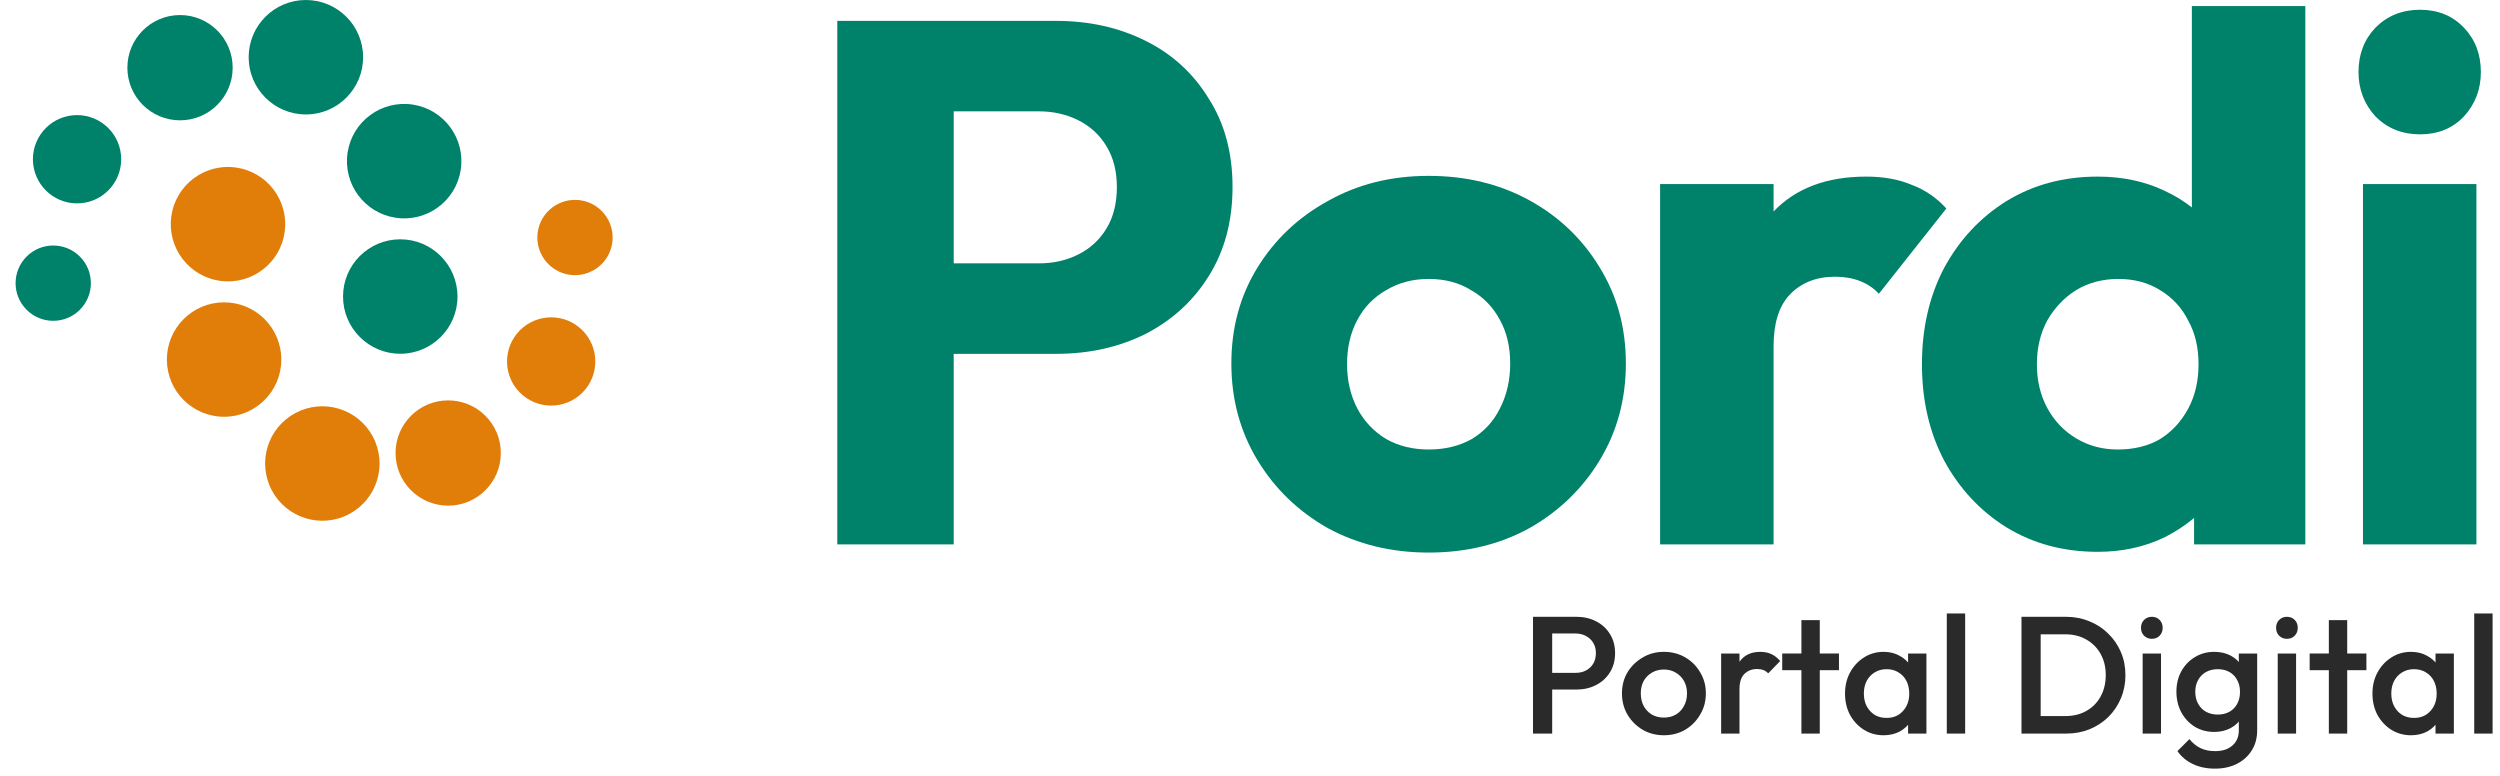
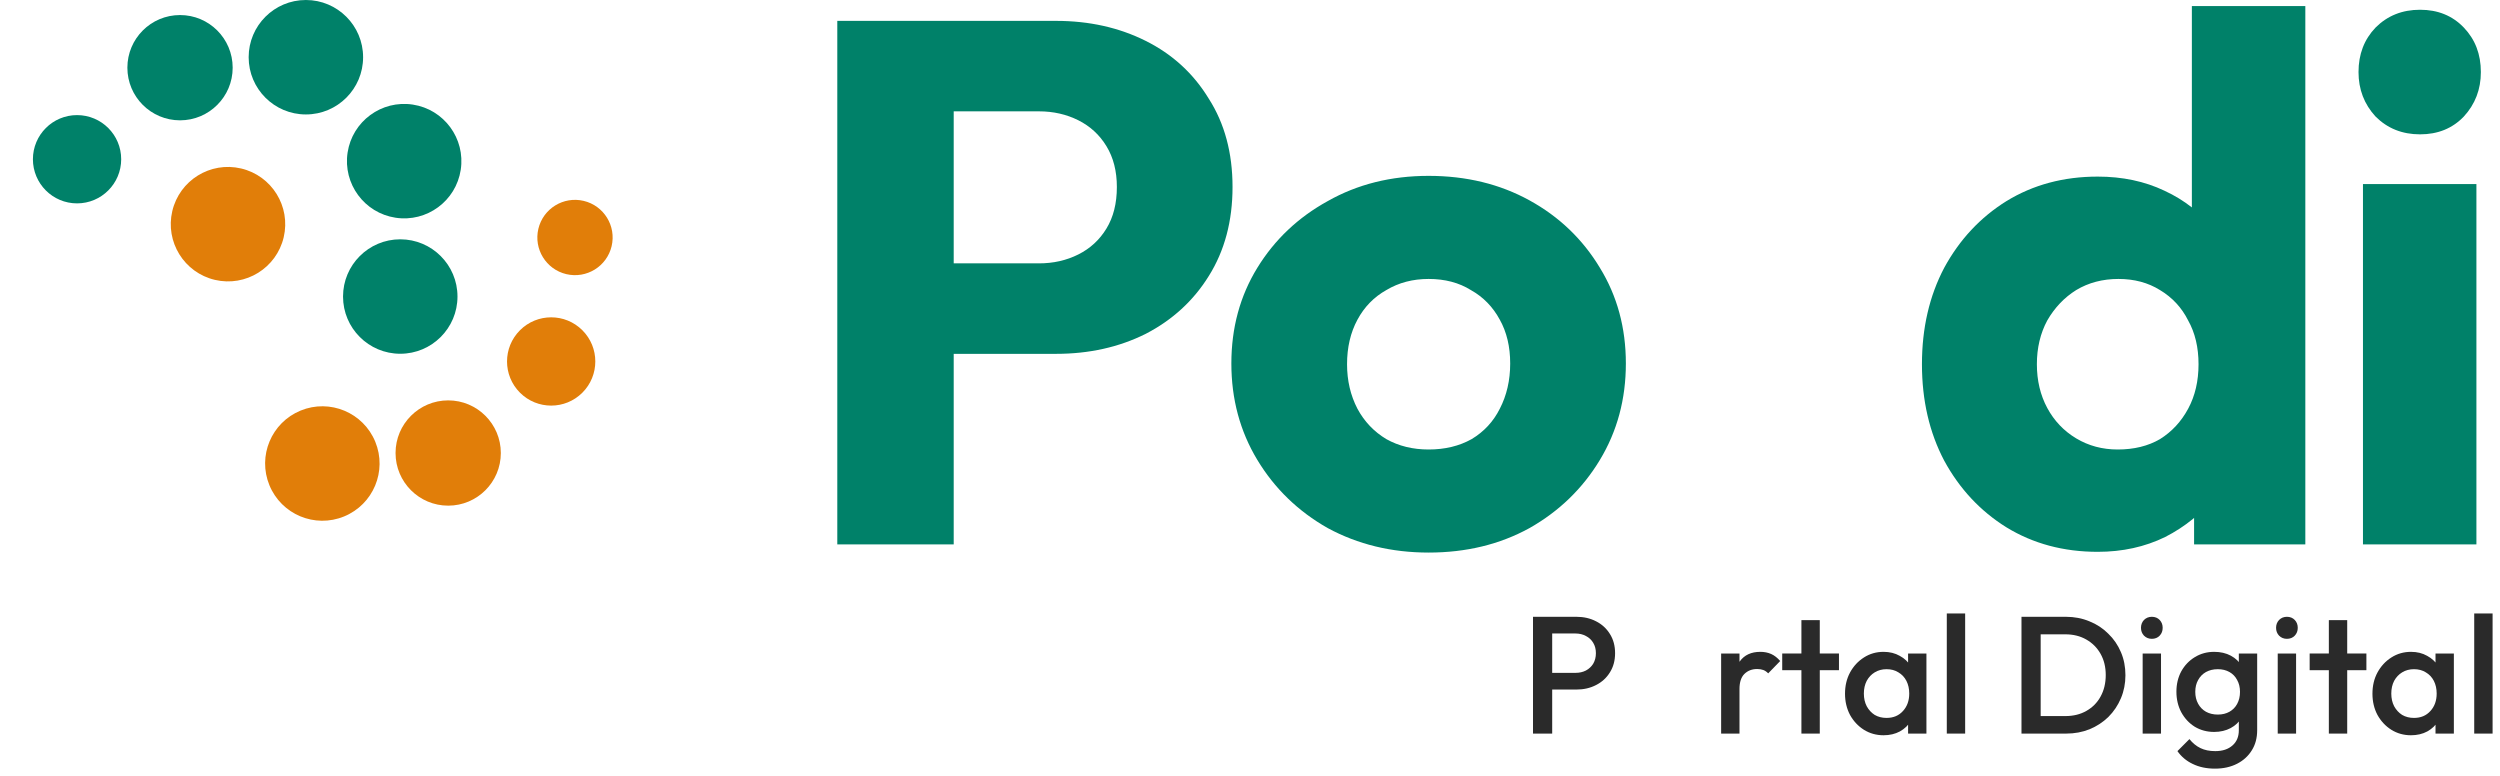
<svg xmlns="http://www.w3.org/2000/svg" width="145" height="45" viewBox="0 0 145 45" fill="none">
  <path d="M23.215 20.518C25.048 20.518 26.534 19.032 26.534 17.199C26.534 15.366 25.048 13.88 23.215 13.88C21.382 13.88 19.896 15.366 19.896 17.199C19.896 19.032 21.382 20.518 23.215 20.518Z" fill="#008169" />
  <path d="M26.723 9.847C26.999 8.035 25.754 6.342 23.942 6.066C22.13 5.79 20.437 7.035 20.161 8.847C19.885 10.659 21.13 12.352 22.942 12.628C24.755 12.904 26.447 11.659 26.723 9.847Z" fill="#008169" />
  <path d="M17.741 6.638C19.574 6.638 21.06 5.152 21.06 3.319C21.06 1.486 19.574 0 17.741 0C15.908 0 14.422 1.486 14.422 3.319C14.422 5.152 15.908 6.638 17.741 6.638Z" fill="#008169" />
  <path d="M10.442 6.979C12.128 6.979 13.495 5.612 13.495 3.926C13.495 2.24 12.128 0.873 10.442 0.873C8.755 0.873 7.388 2.24 7.388 3.926C7.388 5.612 8.755 6.979 10.442 6.979Z" fill="#008169" />
  <path d="M4.469 11.796C5.883 11.796 7.029 10.649 7.029 9.236C7.029 7.822 5.883 6.676 4.469 6.676C3.055 6.676 1.909 7.822 1.909 9.236C1.909 10.649 3.055 11.796 4.469 11.796Z" fill="#008169" />
-   <path d="M4.631 17.967C5.484 17.115 5.484 15.733 4.631 14.88C3.778 14.027 2.396 14.027 1.544 14.88C0.691 15.733 0.691 17.115 1.544 17.967C2.396 18.82 3.778 18.82 4.631 17.967Z" fill="#008169" />
  <path d="M16.455 13.76C16.874 11.976 15.767 10.19 13.982 9.771C12.198 9.352 10.412 10.459 9.993 12.243C9.574 14.028 10.681 15.814 12.465 16.233C14.25 16.652 16.036 15.545 16.455 13.76Z" fill="#E17E09" />
-   <path d="M12.998 24.173C14.831 24.173 16.317 22.687 16.317 20.854C16.317 19.021 14.831 17.535 12.998 17.535C11.165 17.535 9.679 19.021 9.679 20.854C9.679 22.687 11.165 24.173 12.998 24.173Z" fill="#E17E09" />
  <path d="M19.956 29.954C21.652 29.258 22.462 27.32 21.767 25.624C21.071 23.928 19.132 23.117 17.436 23.813C15.74 24.509 14.93 26.448 15.626 28.143C16.321 29.839 18.26 30.65 19.956 29.954Z" fill="#E17E09" />
  <path d="M25.995 29.328C27.681 29.328 29.048 27.961 29.048 26.275C29.048 24.589 27.681 23.222 25.995 23.222C24.309 23.222 22.942 24.589 22.942 26.275C22.942 27.961 24.309 29.328 25.995 29.328Z" fill="#E17E09" />
  <path d="M33.778 22.775C34.778 21.775 34.778 20.154 33.778 19.155C32.779 18.155 31.158 18.155 30.158 19.155C29.158 20.154 29.158 21.775 30.158 22.775C31.158 23.775 32.779 23.775 33.778 22.775Z" fill="#E17E09" />
-   <path d="M35.474 14.279C35.752 13.106 35.026 11.929 33.853 11.651C32.679 11.373 31.503 12.099 31.225 13.272C30.947 14.445 31.673 15.622 32.846 15.9C34.019 16.178 35.196 15.452 35.474 14.279Z" fill="#E17E09" />
+   <path d="M35.474 14.279C35.752 13.106 35.026 11.929 33.853 11.651C32.679 11.373 31.503 12.099 31.225 13.272C30.947 14.445 31.673 15.622 32.846 15.9C34.019 16.178 35.196 15.452 35.474 14.279" fill="#E17E09" />
  <path d="M53.724 20.523V15.275H60.261C61.093 15.275 61.853 15.104 62.541 14.759C63.229 14.415 63.774 13.914 64.175 13.254C64.577 12.595 64.778 11.792 64.778 10.845C64.778 9.928 64.577 9.139 64.175 8.48C63.774 7.82 63.229 7.319 62.541 6.975C61.853 6.631 61.093 6.458 60.261 6.458H53.724V1.211H61.251C63.172 1.211 64.906 1.598 66.455 2.373C68.003 3.147 69.222 4.265 70.111 5.727C71.028 7.161 71.487 8.867 71.487 10.845C71.487 12.824 71.028 14.544 70.111 16.007C69.222 17.44 68.003 18.559 66.455 19.361C64.906 20.136 63.172 20.523 61.251 20.523H53.724ZM48.563 31.576V1.211H55.315V31.576H48.563Z" fill="#008169" />
  <path d="M82.86 32.049C80.709 32.049 78.76 31.576 77.01 30.63C75.29 29.655 73.928 28.336 72.924 26.673C71.921 25.01 71.419 23.146 71.419 21.082C71.419 19.017 71.921 17.168 72.924 15.534C73.928 13.899 75.29 12.609 77.01 11.663C78.731 10.688 80.681 10.2 82.86 10.2C85.039 10.2 86.989 10.674 88.709 11.62C90.43 12.566 91.792 13.87 92.795 15.534C93.799 17.168 94.3 19.017 94.3 21.082C94.3 23.146 93.799 25.01 92.795 26.673C91.792 28.336 90.43 29.655 88.709 30.63C86.989 31.576 85.039 32.049 82.86 32.049ZM82.86 26.071C83.806 26.071 84.638 25.87 85.354 25.469C86.071 25.039 86.616 24.451 86.989 23.706C87.39 22.931 87.591 22.057 87.591 21.082C87.591 20.107 87.39 19.261 86.989 18.544C86.587 17.799 86.028 17.225 85.311 16.824C84.623 16.394 83.806 16.179 82.86 16.179C81.942 16.179 81.125 16.394 80.408 16.824C79.691 17.225 79.132 17.799 78.731 18.544C78.329 19.29 78.129 20.15 78.129 21.125C78.129 22.071 78.329 22.931 78.731 23.706C79.132 24.451 79.691 25.039 80.408 25.469C81.125 25.87 81.942 26.071 82.86 26.071Z" fill="#008169" />
-   <path d="M96.286 31.576V10.674H102.867V31.576H96.286ZM102.867 20.093L100.114 17.942C100.659 15.505 101.577 13.613 102.867 12.265C104.157 10.917 105.949 10.243 108.243 10.243C109.247 10.243 110.121 10.401 110.867 10.716C111.641 11.003 112.315 11.462 112.888 12.093L108.974 17.039C108.688 16.724 108.329 16.48 107.899 16.308C107.469 16.136 106.981 16.05 106.437 16.05C105.347 16.05 104.473 16.394 103.813 17.082C103.182 17.741 102.867 18.745 102.867 20.093Z" fill="#008169" />
  <path d="M121.666 32.006C119.687 32.006 117.924 31.533 116.376 30.587C114.856 29.641 113.652 28.351 112.763 26.716C111.903 25.082 111.473 23.218 111.473 21.125C111.473 19.032 111.903 17.168 112.763 15.534C113.652 13.899 114.856 12.609 116.376 11.663C117.924 10.716 119.687 10.243 121.666 10.243C123.1 10.243 124.39 10.516 125.537 11.061C126.712 11.605 127.673 12.365 128.418 13.34C129.193 14.286 129.623 15.376 129.709 16.609V25.426C129.623 26.659 129.207 27.777 128.461 28.781C127.716 29.756 126.755 30.544 125.58 31.146C124.404 31.72 123.1 32.006 121.666 32.006ZM122.827 26.071C123.773 26.071 124.591 25.87 125.279 25.469C125.967 25.039 126.512 24.451 126.913 23.706C127.315 22.96 127.515 22.1 127.515 21.125C127.515 20.15 127.315 19.304 126.913 18.587C126.54 17.842 125.996 17.254 125.279 16.824C124.591 16.394 123.788 16.179 122.87 16.179C121.953 16.179 121.135 16.394 120.419 16.824C119.73 17.254 119.171 17.842 118.741 18.587C118.34 19.333 118.139 20.179 118.139 21.125C118.139 22.071 118.34 22.917 118.741 23.663C119.143 24.408 119.702 24.996 120.419 25.426C121.135 25.856 121.938 26.071 122.827 26.071ZM133.709 31.576H127.257V25.942L128.246 20.867L127.128 15.792V0.351H133.709V31.576Z" fill="#008169" />
  <path d="M137.052 31.576V10.674H143.632V31.576H137.052ZM140.363 7.792C139.331 7.792 138.471 7.448 137.783 6.76C137.123 6.043 136.794 5.183 136.794 4.179C136.794 3.147 137.123 2.287 137.783 1.598C138.471 0.91 139.331 0.566 140.363 0.566C141.396 0.566 142.242 0.91 142.901 1.598C143.561 2.287 143.89 3.147 143.89 4.179C143.89 5.183 143.561 6.043 142.901 6.76C142.242 7.448 141.396 7.792 140.363 7.792Z" fill="#008169" />
  <path d="M89.678 39.994V39.026H91.372C91.604 39.026 91.807 38.981 91.981 38.891C92.162 38.794 92.304 38.661 92.407 38.494C92.51 38.319 92.562 38.116 92.562 37.884C92.562 37.652 92.51 37.452 92.407 37.284C92.304 37.11 92.162 36.978 91.981 36.887C91.807 36.791 91.604 36.742 91.372 36.742H89.678V35.774H91.43C91.856 35.774 92.236 35.861 92.572 36.036C92.914 36.21 93.181 36.455 93.375 36.771C93.575 37.087 93.675 37.458 93.675 37.884C93.675 38.31 93.575 38.681 93.375 38.997C93.181 39.313 92.914 39.558 92.572 39.732C92.236 39.907 91.856 39.994 91.43 39.994H89.678ZM88.914 42.548V35.774H90.027V42.548H88.914Z" fill="#2A2A2A" />
-   <path d="M96.502 42.645C96.05 42.645 95.64 42.539 95.273 42.326C94.905 42.107 94.611 41.813 94.392 41.445C94.179 41.078 94.073 40.668 94.073 40.216C94.073 39.765 94.179 39.358 94.392 38.997C94.611 38.636 94.905 38.349 95.273 38.136C95.64 37.916 96.05 37.807 96.502 37.807C96.96 37.807 97.373 37.913 97.74 38.126C98.108 38.339 98.398 38.629 98.611 38.997C98.831 39.358 98.94 39.765 98.94 40.216C98.94 40.668 98.831 41.078 98.611 41.445C98.398 41.813 98.108 42.107 97.74 42.326C97.373 42.539 96.96 42.645 96.502 42.645ZM96.502 41.62C96.766 41.62 96.998 41.561 97.198 41.445C97.405 41.323 97.563 41.155 97.673 40.942C97.789 40.729 97.847 40.487 97.847 40.216C97.847 39.945 97.789 39.707 97.673 39.5C97.556 39.294 97.398 39.132 97.198 39.016C96.998 38.894 96.766 38.832 96.502 38.832C96.244 38.832 96.011 38.894 95.805 39.016C95.605 39.132 95.447 39.294 95.331 39.5C95.221 39.707 95.166 39.945 95.166 40.216C95.166 40.487 95.221 40.729 95.331 40.942C95.447 41.155 95.605 41.323 95.805 41.445C96.011 41.561 96.244 41.62 96.502 41.62Z" fill="#2A2A2A" />
  <path d="M99.826 42.548V37.903H100.89V42.548H99.826ZM100.89 39.965L100.522 39.781C100.522 39.194 100.651 38.719 100.909 38.358C101.174 37.99 101.571 37.807 102.1 37.807C102.332 37.807 102.542 37.849 102.729 37.932C102.916 38.016 103.09 38.152 103.251 38.339L102.555 39.055C102.471 38.965 102.377 38.9 102.274 38.861C102.171 38.823 102.051 38.803 101.916 38.803C101.619 38.803 101.374 38.897 101.18 39.084C100.987 39.271 100.89 39.565 100.89 39.965Z" fill="#2A2A2A" />
  <path d="M104.482 42.548V35.968H105.547V42.548H104.482ZM103.369 38.871V37.903H106.66V38.871H103.369Z" fill="#2A2A2A" />
  <path d="M109.246 42.645C108.827 42.645 108.446 42.539 108.104 42.326C107.769 42.113 107.501 41.826 107.301 41.465C107.107 41.097 107.011 40.687 107.011 40.236C107.011 39.778 107.107 39.368 107.301 39.007C107.501 38.639 107.769 38.349 108.104 38.136C108.446 37.916 108.827 37.807 109.246 37.807C109.601 37.807 109.914 37.884 110.185 38.039C110.462 38.187 110.681 38.394 110.843 38.658C111.004 38.923 111.085 39.223 111.085 39.558V40.894C111.085 41.229 111.004 41.529 110.843 41.794C110.688 42.058 110.472 42.268 110.194 42.423C109.917 42.571 109.601 42.645 109.246 42.645ZM109.42 41.639C109.814 41.639 110.13 41.507 110.369 41.242C110.614 40.978 110.736 40.639 110.736 40.226C110.736 39.949 110.681 39.703 110.572 39.49C110.462 39.278 110.307 39.113 110.107 38.997C109.914 38.874 109.685 38.813 109.42 38.813C109.162 38.813 108.933 38.874 108.733 38.997C108.54 39.113 108.385 39.278 108.269 39.49C108.159 39.703 108.104 39.949 108.104 40.226C108.104 40.503 108.159 40.748 108.269 40.961C108.385 41.174 108.54 41.342 108.733 41.465C108.933 41.581 109.162 41.639 109.42 41.639ZM110.669 42.548V41.3L110.852 40.168L110.669 39.045V37.903H111.733V42.548H110.669Z" fill="#2A2A2A" />
  <path d="M112.914 42.548V35.581H113.979V42.548H112.914Z" fill="#2A2A2A" />
  <path d="M118.011 42.548V41.532H119.791C120.256 41.532 120.662 41.432 121.011 41.232C121.365 41.032 121.64 40.755 121.833 40.4C122.033 40.039 122.133 39.623 122.133 39.152C122.133 38.687 122.033 38.278 121.833 37.923C121.633 37.568 121.356 37.291 121.001 37.09C120.652 36.891 120.249 36.791 119.791 36.791H118.011V35.774H119.82C120.311 35.774 120.765 35.861 121.185 36.036C121.604 36.203 121.969 36.442 122.278 36.752C122.594 37.055 122.84 37.413 123.014 37.826C123.188 38.232 123.275 38.678 123.275 39.161C123.275 39.639 123.188 40.084 123.014 40.497C122.84 40.91 122.598 41.271 122.288 41.581C121.978 41.884 121.614 42.123 121.194 42.297C120.775 42.465 120.323 42.548 119.84 42.548H118.011ZM117.246 42.548V35.774H118.359V42.548H117.246Z" fill="#2A2A2A" />
  <path d="M124.274 42.548V37.903H125.339V42.548H124.274ZM124.806 37.052C124.626 37.052 124.474 36.99 124.351 36.868C124.235 36.745 124.177 36.594 124.177 36.413C124.177 36.233 124.235 36.081 124.351 35.958C124.474 35.836 124.626 35.774 124.806 35.774C124.993 35.774 125.145 35.836 125.261 35.958C125.377 36.081 125.435 36.233 125.435 36.413C125.435 36.594 125.377 36.745 125.261 36.868C125.145 36.99 124.993 37.052 124.806 37.052Z" fill="#2A2A2A" />
  <path d="M128.468 44.581C127.978 44.581 127.549 44.49 127.181 44.31C126.813 44.136 126.516 43.887 126.291 43.565L126.987 42.868C127.174 43.1 127.387 43.274 127.626 43.39C127.865 43.507 128.152 43.565 128.487 43.565C128.907 43.565 129.239 43.455 129.484 43.236C129.729 43.023 129.852 42.729 129.852 42.355V41.213L130.036 40.187L129.852 39.152V37.903H130.916V42.355C130.916 42.8 130.813 43.187 130.607 43.516C130.4 43.852 130.113 44.113 129.745 44.3C129.378 44.487 128.952 44.581 128.468 44.581ZM128.42 42.452C128.007 42.452 127.632 42.352 127.297 42.152C126.968 41.945 126.707 41.665 126.513 41.31C126.326 40.955 126.232 40.558 126.232 40.12C126.232 39.681 126.326 39.287 126.513 38.939C126.707 38.59 126.968 38.316 127.297 38.116C127.632 37.91 128.007 37.807 128.42 37.807C128.787 37.807 129.11 37.881 129.387 38.029C129.665 38.178 129.881 38.384 130.036 38.649C130.19 38.907 130.268 39.21 130.268 39.558V40.7C130.268 41.042 130.187 41.345 130.026 41.61C129.871 41.874 129.655 42.081 129.378 42.229C129.1 42.377 128.781 42.452 128.42 42.452ZM128.632 41.445C128.891 41.445 129.116 41.391 129.31 41.281C129.503 41.171 129.652 41.02 129.755 40.826C129.865 40.626 129.92 40.394 129.92 40.129C129.92 39.865 129.865 39.636 129.755 39.442C129.652 39.242 129.503 39.087 129.31 38.978C129.116 38.868 128.891 38.813 128.632 38.813C128.374 38.813 128.145 38.868 127.945 38.978C127.752 39.087 127.6 39.242 127.491 39.442C127.381 39.636 127.326 39.865 127.326 40.129C127.326 40.387 127.381 40.616 127.491 40.816C127.6 41.016 127.752 41.171 127.945 41.281C128.145 41.391 128.374 41.445 128.632 41.445Z" fill="#2A2A2A" />
  <path d="M132.108 42.548V37.903H133.173V42.548H132.108ZM132.641 37.052C132.46 37.052 132.308 36.99 132.186 36.868C132.07 36.745 132.012 36.594 132.012 36.413C132.012 36.233 132.07 36.081 132.186 35.958C132.308 35.836 132.46 35.774 132.641 35.774C132.828 35.774 132.979 35.836 133.096 35.958C133.212 36.081 133.27 36.233 133.27 36.413C133.27 36.594 133.212 36.745 133.096 36.868C132.979 36.99 132.828 37.052 132.641 37.052Z" fill="#2A2A2A" />
  <path d="M135.073 42.548V35.968H136.138V42.548H135.073ZM133.96 38.871V37.903H137.251V38.871H133.96Z" fill="#2A2A2A" />
  <path d="M139.837 42.645C139.418 42.645 139.037 42.539 138.695 42.326C138.36 42.113 138.092 41.826 137.892 41.465C137.698 41.097 137.602 40.687 137.602 40.236C137.602 39.778 137.698 39.368 137.892 39.007C138.092 38.639 138.36 38.349 138.695 38.136C139.037 37.916 139.418 37.807 139.837 37.807C140.192 37.807 140.505 37.884 140.776 38.039C141.053 38.187 141.272 38.394 141.434 38.658C141.595 38.923 141.676 39.223 141.676 39.558V40.894C141.676 41.229 141.595 41.529 141.434 41.794C141.279 42.058 141.063 42.268 140.785 42.423C140.508 42.571 140.192 42.645 139.837 42.645ZM140.011 41.639C140.405 41.639 140.721 41.507 140.96 41.242C141.205 40.978 141.327 40.639 141.327 40.226C141.327 39.949 141.272 39.703 141.163 39.49C141.053 39.278 140.898 39.113 140.698 38.997C140.505 38.874 140.276 38.813 140.011 38.813C139.753 38.813 139.524 38.874 139.324 38.997C139.131 39.113 138.976 39.278 138.86 39.49C138.75 39.703 138.695 39.949 138.695 40.226C138.695 40.503 138.75 40.748 138.86 40.961C138.976 41.174 139.131 41.342 139.324 41.465C139.524 41.581 139.753 41.639 140.011 41.639ZM141.26 42.548V41.3L141.443 40.168L141.26 39.045V37.903H142.324V42.548H141.26Z" fill="#2A2A2A" />
  <path d="M143.505 42.548V35.581H144.57V42.548H143.505Z" fill="#2A2A2A" />
</svg>